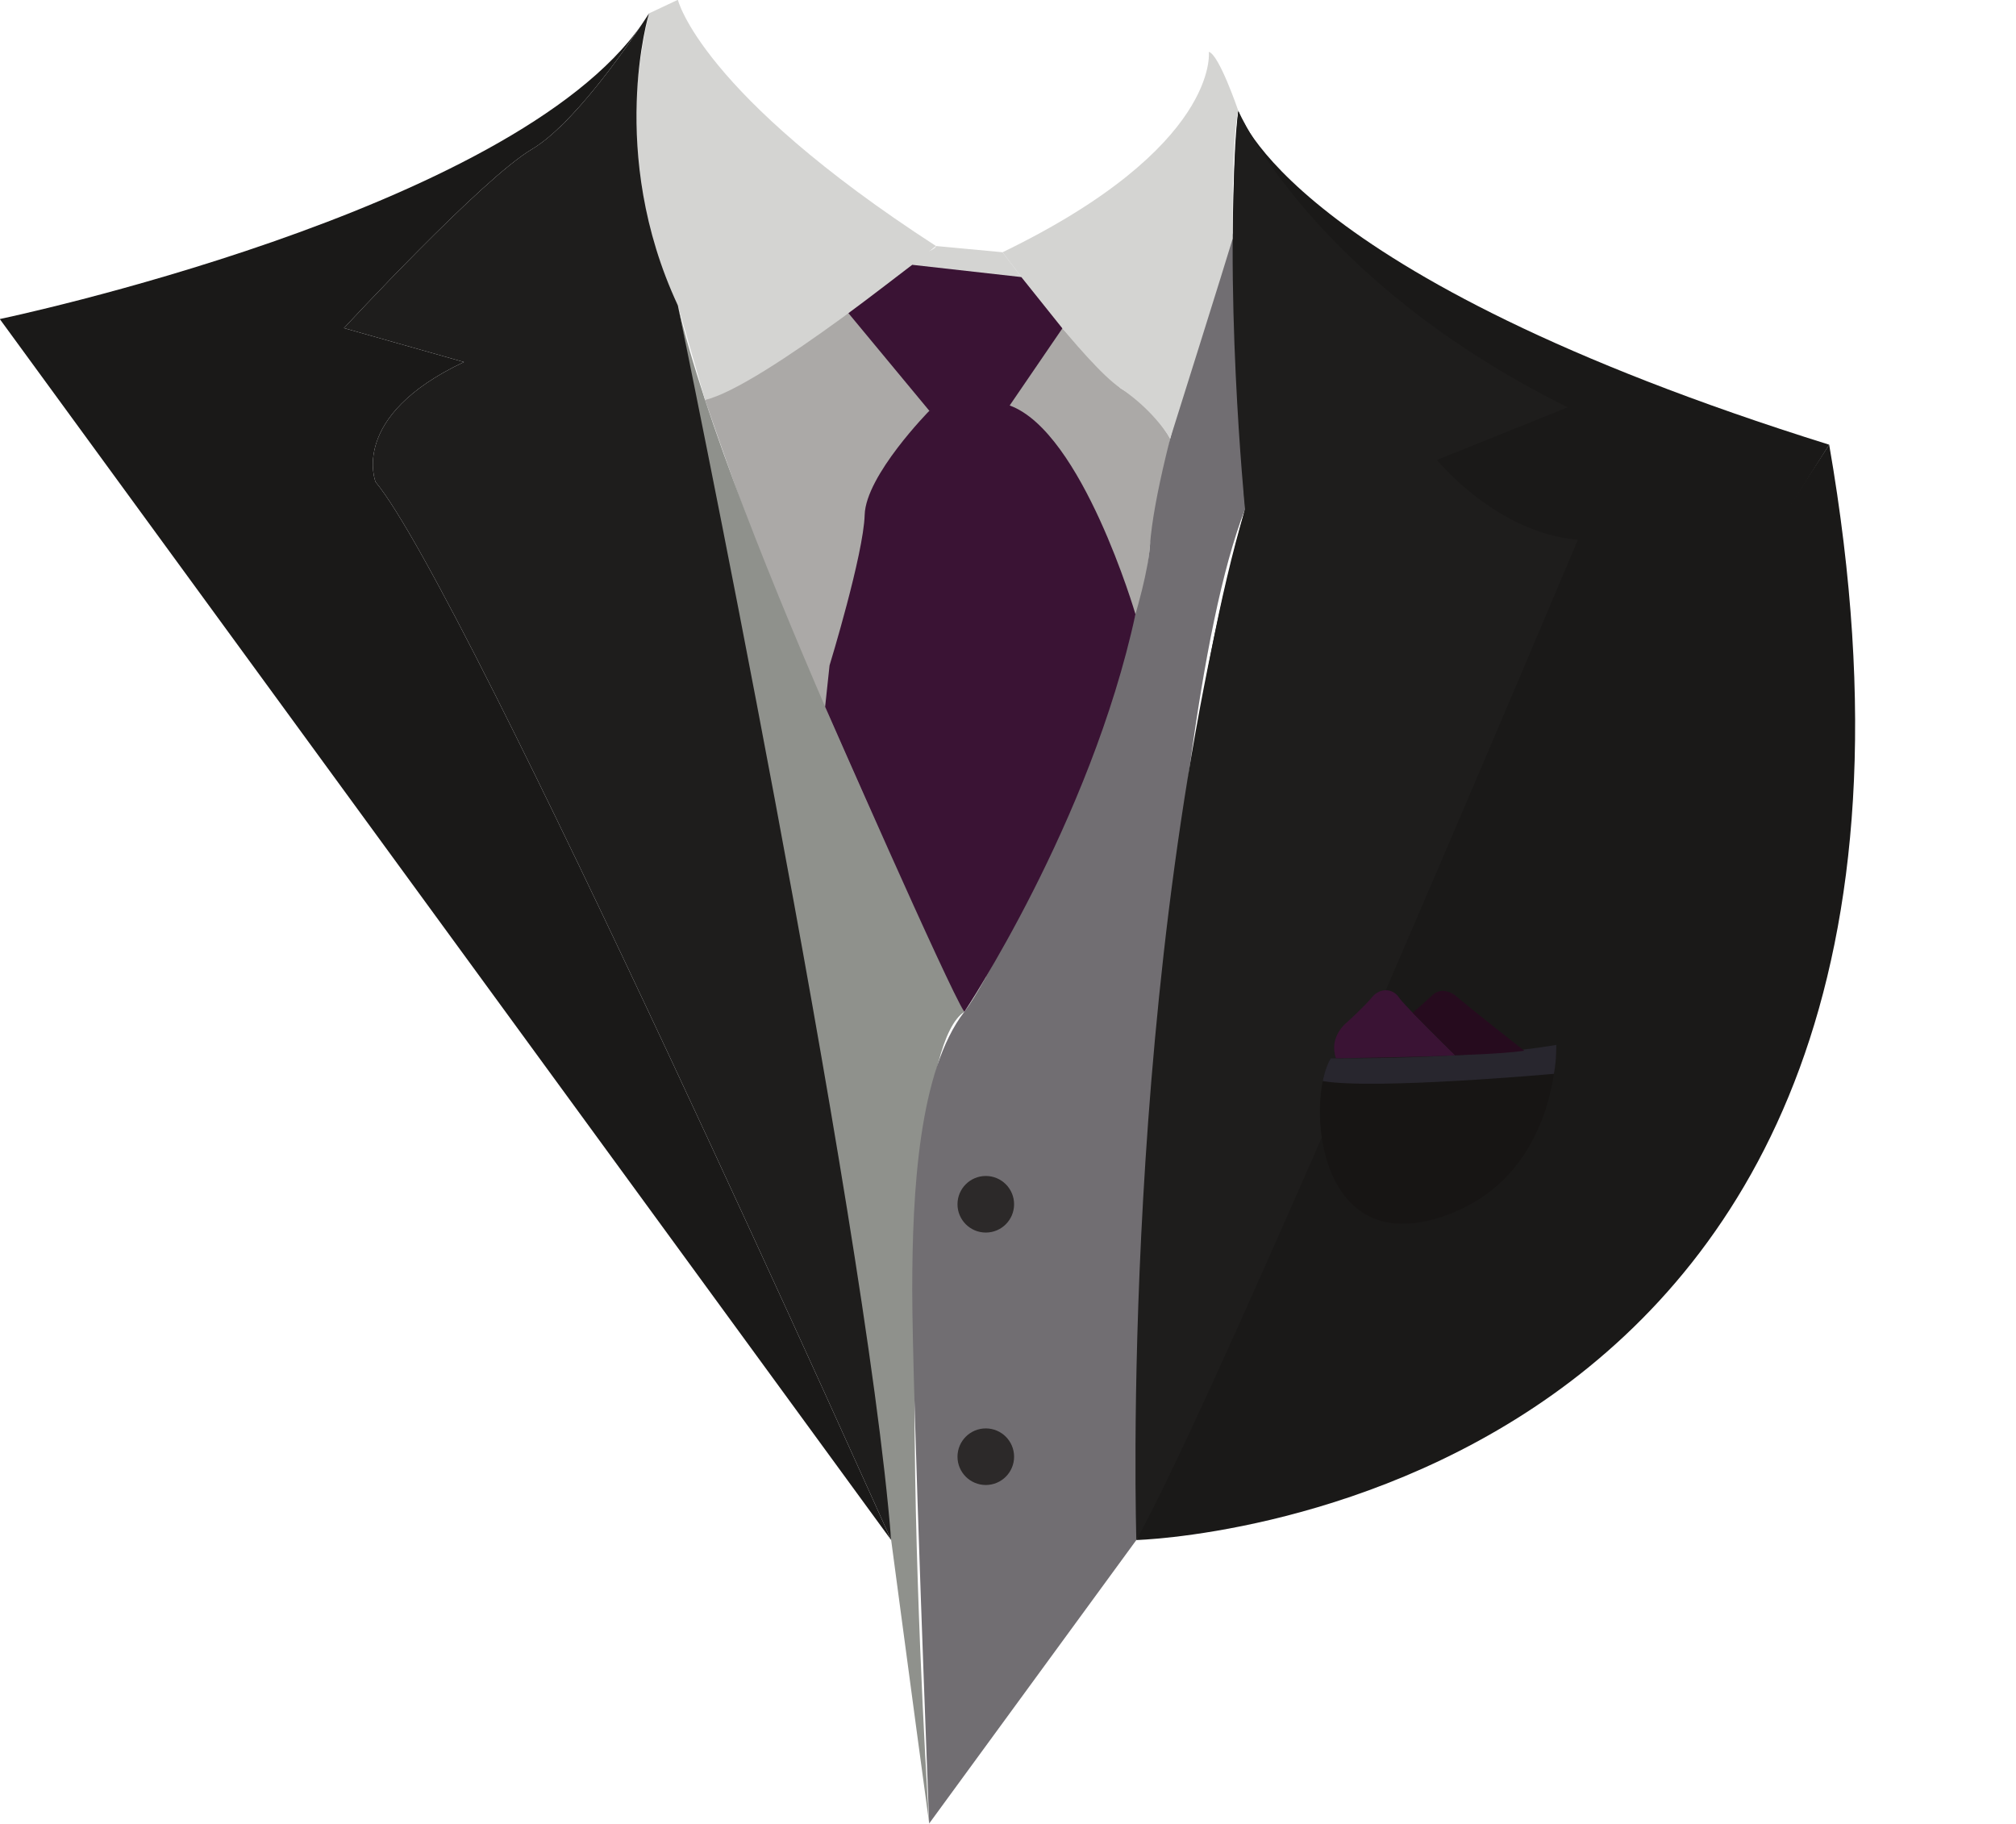
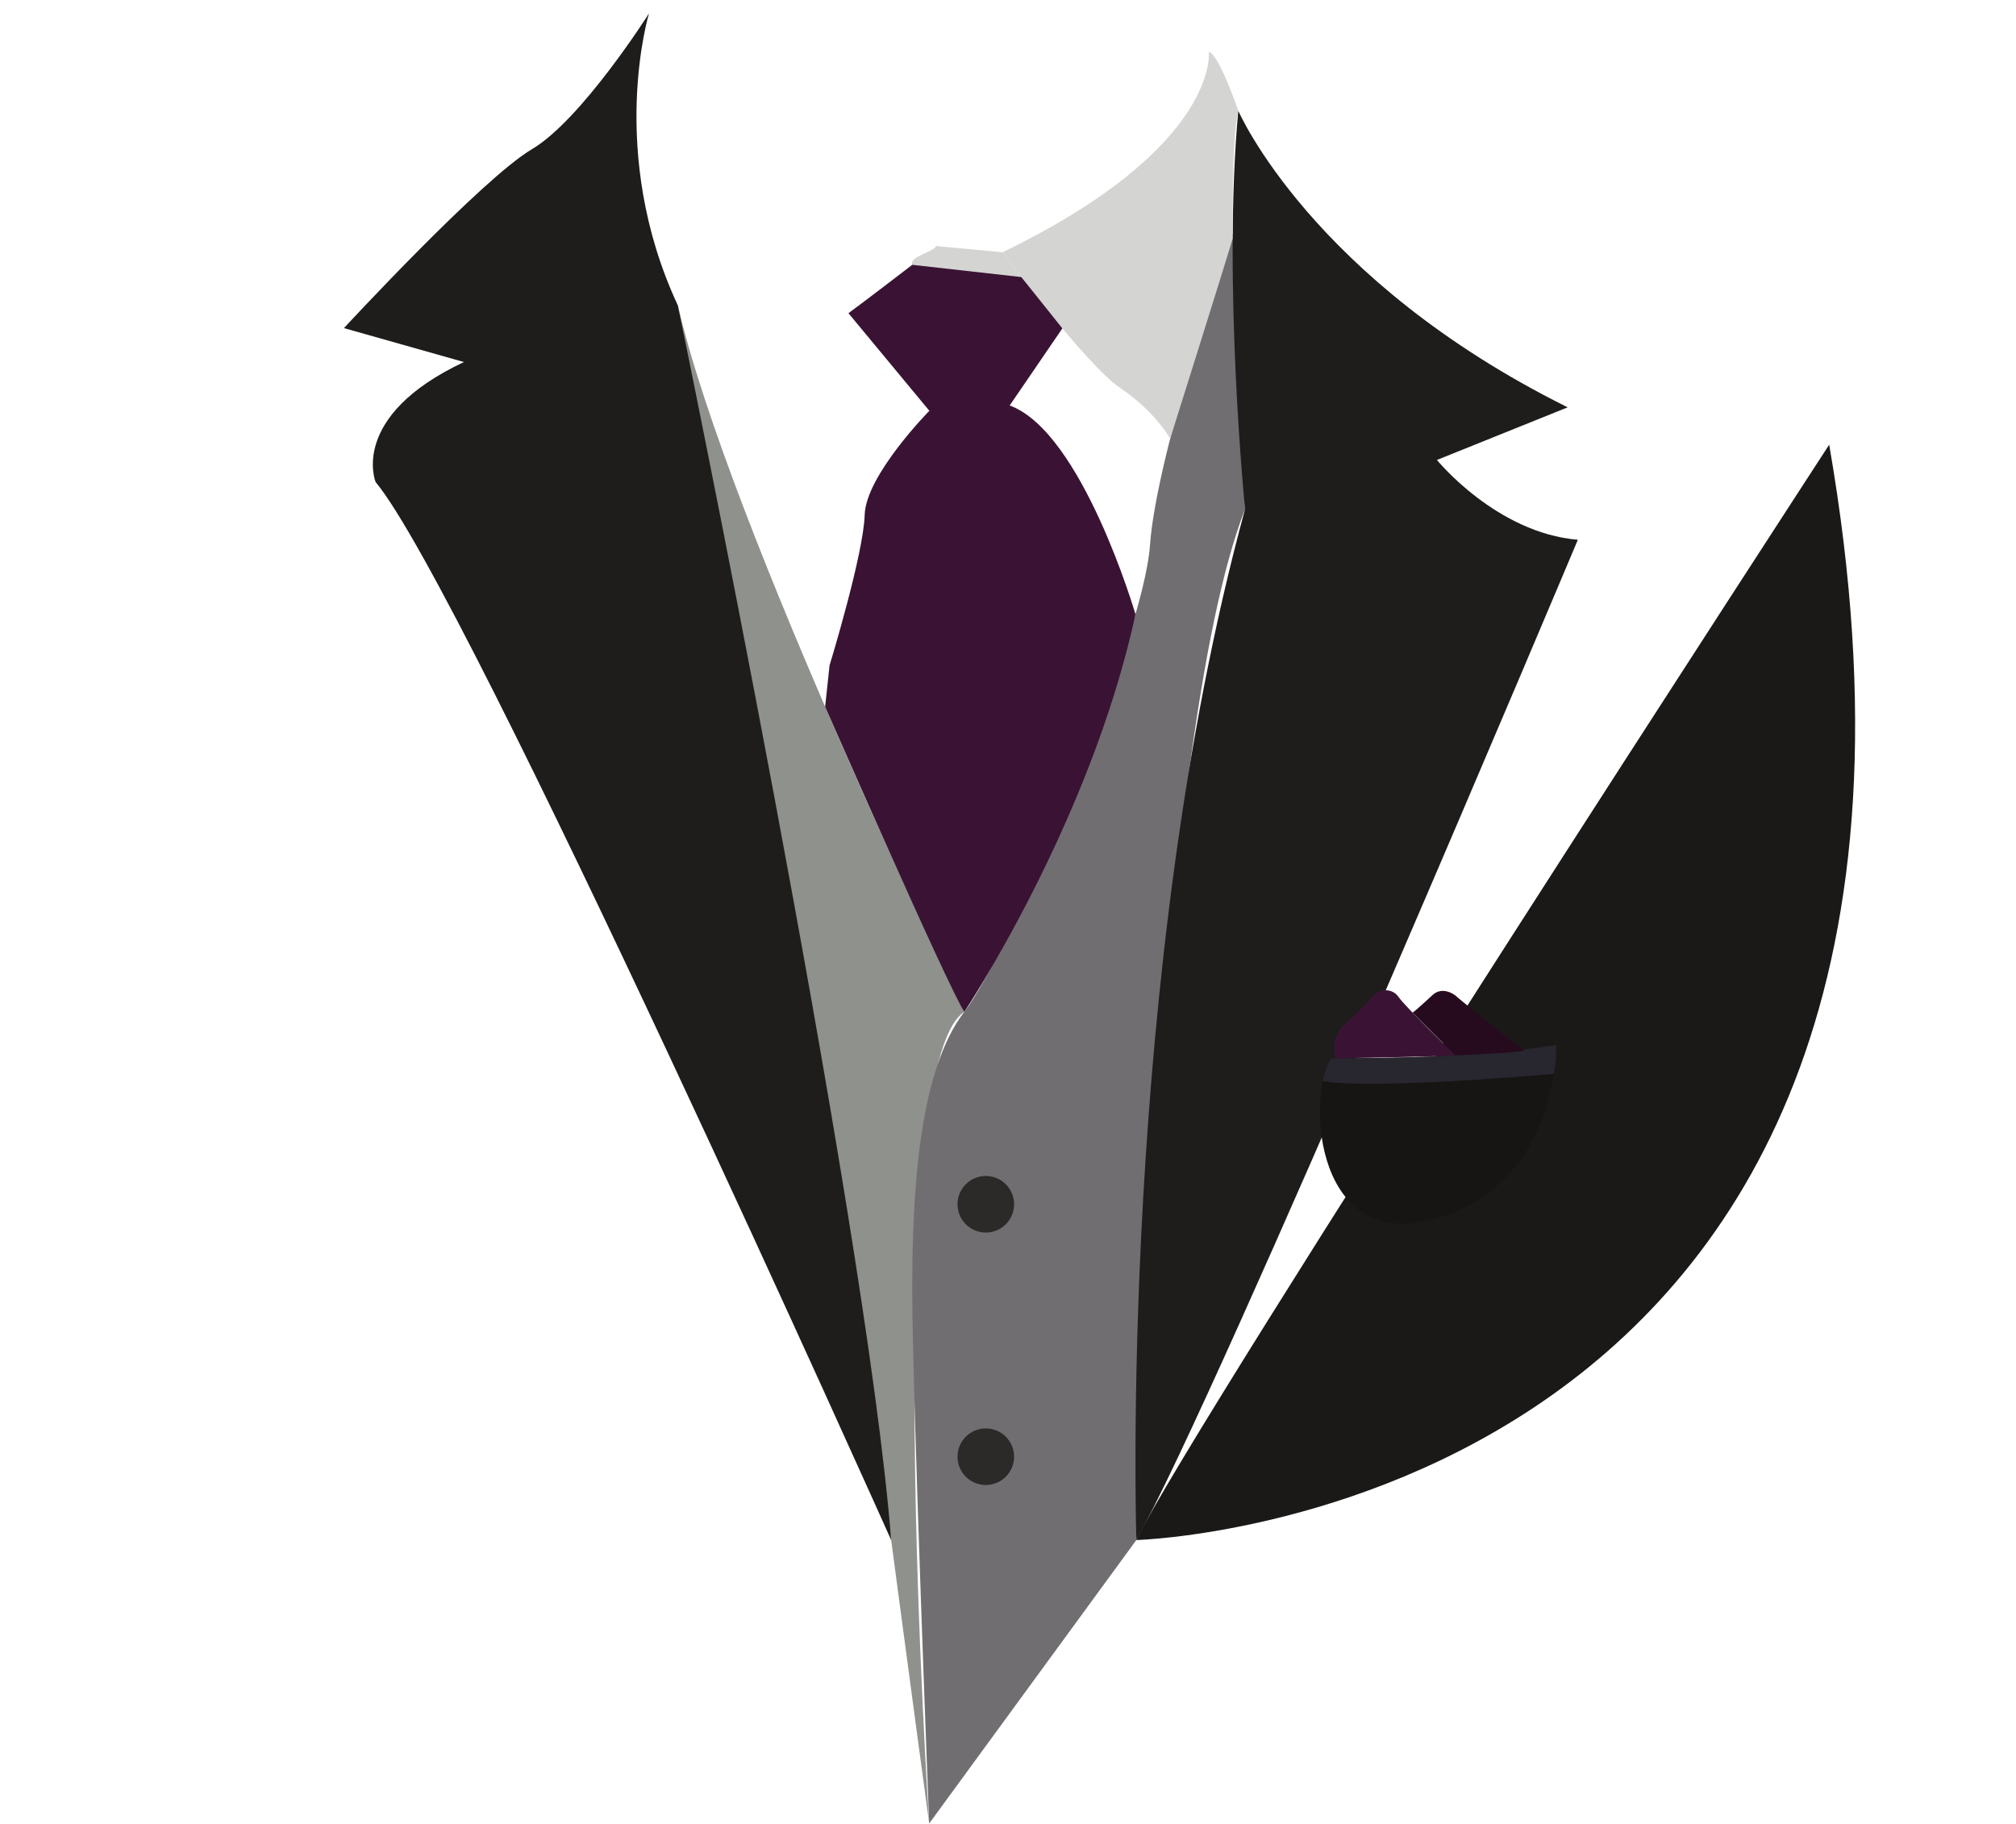
<svg xmlns="http://www.w3.org/2000/svg" height="392.9" preserveAspectRatio="xMidYMid meet" version="1.0" viewBox="12.8 16.2 434.3 392.9" width="434.3" zoomAndPan="magnify">
  <g>
    <g>
-       <path d="M 209.32 73.25 L 164.688 102.352 C 164.688 102.352 201.395 210.039 220.535 234.184 C 220.535 234.184 256.145 182.117 260.531 133.707 L 264.887 110.711 C 264.887 110.711 261.648 104.137 254.164 99.809 C 254.164 99.809 245.598 90.84 241.664 86.941 L 232.824 75.891 L 209.32 73.25" fill="#aba9a7" />
-     </g>
+       </g>
    <g>
      <path d="M 220.535 234.184 C 220.535 234.184 169.809 129.562 158.832 82.004 C 158.832 82.004 197.609 282.836 202.73 332.586 C 202.73 332.586 210.41 390.387 212.973 409.043 C 212.973 409.043 202.125 246.254 220.535 234.184" fill="#8f918c" />
    </g>
    <g>
      <path d="M 278.359 66.41 C 278.359 66.41 261.996 113.223 260.531 133.707 C 259.07 154.191 230.289 221.5 220.535 234.184 C 210.781 246.867 209.32 272.715 209.32 294.176 C 209.32 315.641 212.973 409.043 212.973 409.043 L 257.602 347.977 C 257.602 347.977 261.262 176.383 281.016 125.902 L 278.359 66.41" fill="#716e72" />
    </g>
    <g>
      <path d="M 257.602 347.977 C 257.602 347.977 447.02 343.074 406.855 112.004 C 406.855 112.004 269.543 323.121 257.602 347.977" fill="#1a1918" />
    </g>
    <g>
-       <path d="M 279.559 40.059 C 279.559 40.059 289.797 75.418 406.855 112.004 L 257.602 347.977 C 257.602 347.977 259.066 199.797 281.016 125.902 C 281.016 125.902 276.629 62.496 279.559 40.059" fill="#1a1918" />
-     </g>
+       </g>
    <g>
      <path d="M 279.559 40.059 C 279.559 40.059 295.281 76.516 350.52 103.953 L 322.352 115.293 C 322.352 115.293 335.156 131.023 352.711 132.484 C 352.711 132.484 275.16 316.902 257.602 347.977 C 257.602 347.977 253.699 225.891 281.016 125.902 C 281.016 125.902 276.141 77.129 279.559 40.059" fill="#1e1d1c" />
    </g>
    <g>
      <path d="M 231.262 275.641 C 231.262 279.008 228.535 281.738 225.168 281.738 C 221.801 281.738 219.07 279.008 219.07 275.641 C 219.07 272.273 221.801 269.547 225.168 269.547 C 228.535 269.547 231.262 272.273 231.262 275.641" fill="#2c2929" />
    </g>
    <g>
      <path d="M 231.262 330.027 C 231.262 333.395 228.535 336.121 225.168 336.121 C 221.801 336.121 219.07 333.395 219.07 330.027 C 219.07 326.66 221.801 323.93 225.168 323.93 C 228.535 323.93 231.262 326.66 231.262 330.027" fill="#2c2929" />
    </g>
    <g>
-       <path d="M 152.613 19.086 L 158.832 16.156 C 158.832 16.156 163.59 36.277 214.438 69.199 C 214.438 69.199 176.758 99.645 164.688 102.352 L 158.832 82.004 C 158.832 82.004 143.469 58.594 152.613 19.086" fill="#d4d4d2" />
-     </g>
+       </g>
    <g>
-       <path d="M 152.195 19.73 C 152.445 19.348 152.613 19.086 152.613 19.086 C 152.48 19.301 152.336 19.516 152.195 19.73" fill="#1a1918" />
-     </g>
+       </g>
    <g>
-       <path d="M 93.719 120.051 C 93.719 120.051 87.871 105.902 112.742 94.195 L 86.895 86.883 C 86.895 86.883 116.645 54.688 127.375 48.352 C 136.062 43.219 147.211 27.23 151.156 21.32 C 123.062 61.879 12.754 84.934 12.754 84.934 L 204.777 347.977 C 204.777 347.977 113.234 143.461 93.719 120.051" fill="#1a1918" />
-     </g>
+       </g>
    <g>
      <path d="M 152.613 19.086 C 152.613 19.086 143.469 49.082 158.832 82.004 C 158.832 82.004 199.262 277.395 204.777 347.977 C 204.777 347.977 113.234 143.461 93.719 120.051 C 93.719 120.051 87.871 105.902 112.742 94.195 L 86.895 86.883 C 86.895 86.883 116.645 54.688 127.375 48.352 C 138.109 42.012 152.613 19.086 152.613 19.086" fill="#1e1d1c" />
    </g>
    <g>
      <path d="M 279.559 40.059 C 279.559 40.059 275.406 27.867 273.211 27.375 C 273.211 27.375 275.691 47.816 228.781 70.543 C 228.781 70.543 246.586 94.688 254.164 99.809 C 261.75 104.93 264.887 110.711 264.887 110.711 C 264.887 110.711 277.145 71.766 278.352 67.617 C 278.352 67.617 278.094 45.914 279.559 40.059" fill="#d4d4d2" />
    </g>
    <g>
      <path d="M 214.438 69.199 L 228.781 70.543 L 232.824 75.891 C 232.824 75.891 221.711 172.84 225.168 226.754 L 220.535 234.184 L 210.836 213.652 C 210.836 213.652 220.535 102.352 209.32 73.25 C 208.621 71.453 214.332 70.316 214.438 69.199" fill="#d4d4d2" />
    </g>
    <g>
      <path d="M 257.41 148.535 C 257.41 148.535 245.941 109.25 230.312 103.555 L 213.004 104.699 C 213.004 104.699 199.32 118.59 199.074 127.121 C 198.828 135.656 191.508 159.555 191.508 159.555 L 190.555 168.469 C 190.555 168.469 217.121 229.062 220.535 234.184 C 220.535 234.184 247.707 193.434 257.41 148.535" fill="#3a1334" />
    </g>
    <g>
      <path d="M 241.664 86.941 L 232.824 75.891 L 209.32 73.25 C 209.32 73.25 198.758 81.367 195.578 83.672 L 213.004 104.699 C 213.004 104.699 223.449 110.082 229.918 104.699 C 229.918 104.699 230.074 104.266 230.312 103.551 L 230.312 103.555 L 241.664 86.941" fill="#3a1334" />
    </g>
    <g>
      <path d="M 299.477 244.188 C 299.477 244.188 338.543 244.312 348.059 241.309 C 348.059 241.309 348.812 270.609 322.516 278.621 C 296.219 286.637 294.215 253.078 299.477 244.188" fill="#171514" />
    </g>
    <g>
      <path d="M 299.477 244.188 C 299.477 244.188 329.277 244.562 348.059 241.309 C 348.059 241.309 348.152 244.344 347.559 247.539 C 347.559 247.539 309.066 251.016 297.762 249.105 C 297.762 249.105 298.223 246.316 299.477 244.188" fill="#28262e" />
    </g>
    <g>
      <path d="M 326.281 243.547 C 326.281 243.547 315.379 232.918 314.129 231.039 C 312.875 229.16 310.121 228.91 308.367 231.039 C 306.613 233.168 302.855 236.543 302.855 236.543 C 302.855 236.543 298.98 239.57 300.605 244.195 C 300.605 244.195 321.008 243.891 326.281 243.547" fill="#3a1334" />
    </g>
    <g>
      <path d="M 341.156 242.562 C 341.156 242.562 329.07 233.074 326.281 230.633 C 326.281 230.633 323.582 228.473 321.328 230.633 C 321.328 230.633 318.059 233.691 317.109 234.367 L 326.281 243.547 C 326.281 243.547 336.551 243.258 341.156 242.562" fill="#260b1e" />
    </g>
  </g>
</svg>